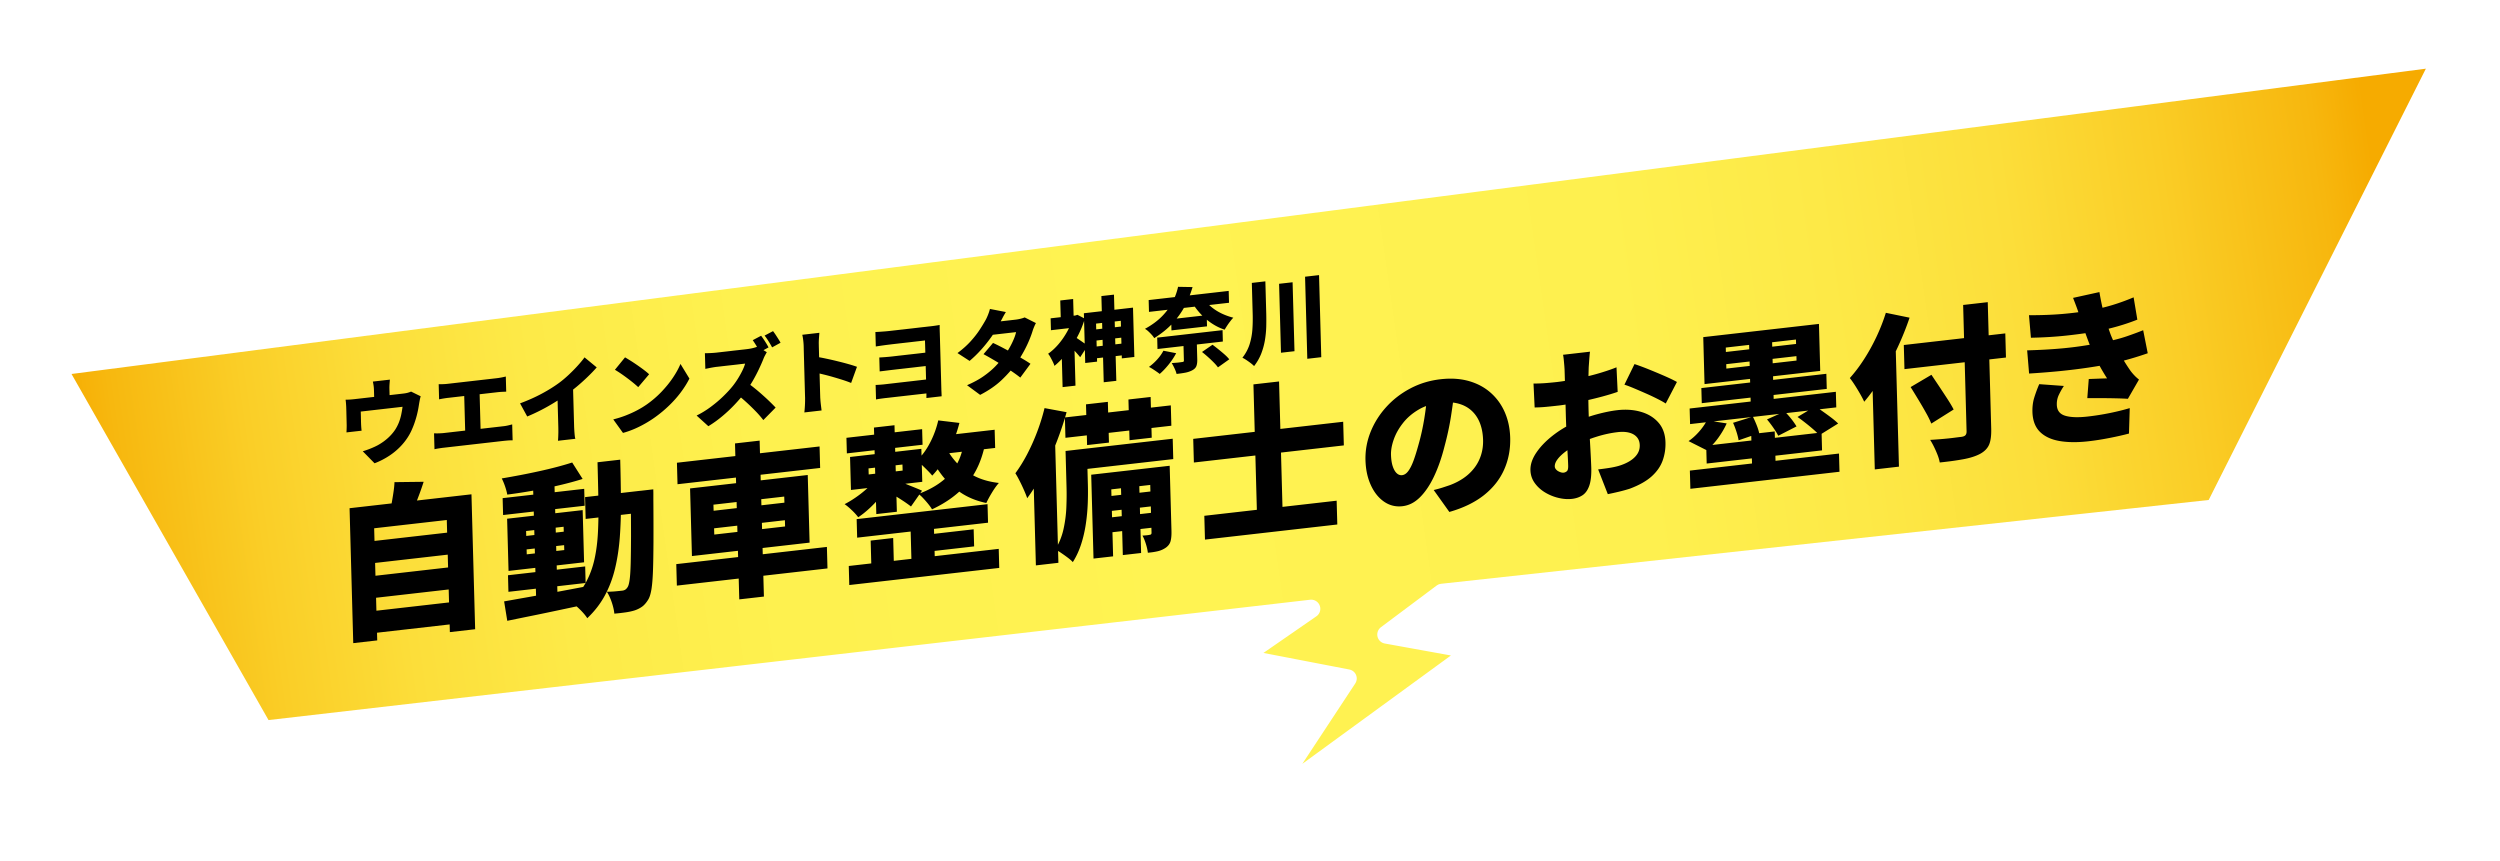
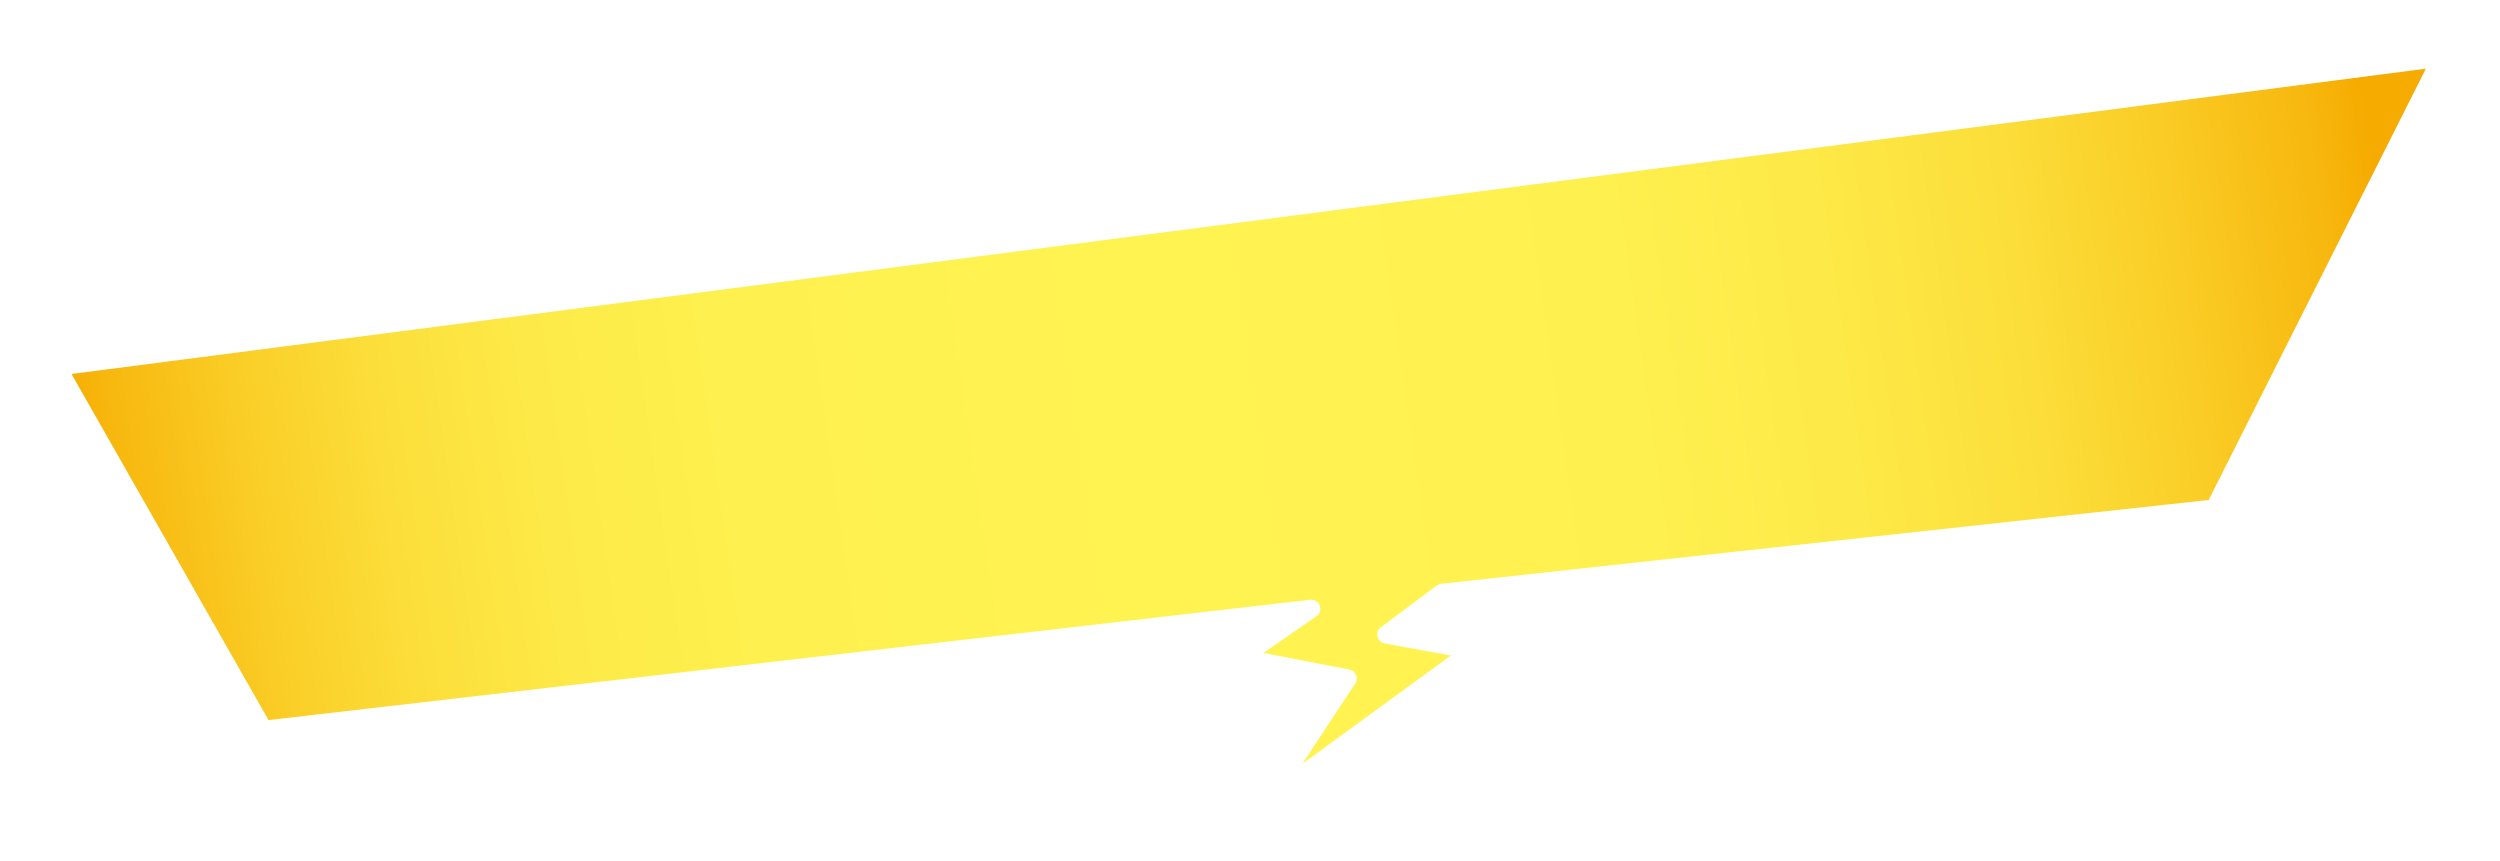
<svg xmlns="http://www.w3.org/2000/svg" data-name="レイヤー 2" viewBox="0 0 685 236">
  <defs>
    <filter id="b" x="0" y="0" width="685" height="236" filterUnits="userSpaceOnUse">
      <feOffset dx="3.06" dy="3.06" />
      <feGaussianBlur result="blur" stdDeviation="5.1" />
      <feFlood flood-color="#00265d" flood-opacity=".95" />
      <feComposite in2="blur" operator="in" />
      <feComposite in="SourceGraphic" />
    </filter>
    <filter id="c" x="3.31" y="3.31" width="678" height="228" filterUnits="userSpaceOnUse">
      <feOffset dx="3" dy="3" />
      <feGaussianBlur result="blur-2" stdDeviation="3" />
      <feFlood flood-color="#000" flood-opacity=".9" />
      <feComposite in2="blur-2" operator="in" />
      <feComposite in="SourceGraphic" />
    </filter>
    <linearGradient id="a" data-name="名称未設定グラデーション 763" x1="-25.39" y1="189.74" x2="689.98" y2="78.64" gradientTransform="rotate(.66 353.713 669.033)" gradientUnits="userSpaceOnUse">
      <stop offset=".06" stop-color="#f6ab00" />
      <stop offset=".08" stop-color="#f7b80f" />
      <stop offset=".13" stop-color="#face27" />
      <stop offset=".18" stop-color="#fcde3a" />
      <stop offset=".24" stop-color="#fdea48" />
      <stop offset=".32" stop-color="#fef14f" />
      <stop offset=".48" stop-color="#fff352" />
      <stop offset=".65" stop-color="#fef04f" />
      <stop offset=".73" stop-color="#fde947" />
      <stop offset=".8" stop-color="#fcde3a" />
      <stop offset=".86" stop-color="#facd26" />
      <stop offset=".92" stop-color="#f7b70e" />
      <stop offset=".94" stop-color="#f6ab00" />
    </linearGradient>
  </defs>
  <path fill="url(#a)" filter="url(#b)" d="M12.58 97.47l56.64 99.5 287.05-33.16-19.4 13.42 29.38 5.67-22.09 33.54 56.58-41.26-23.87-4.32 15.26-11.42 211.67-23.11 62.24-123.6L12.58 97.47z" />
  <path fill="none" filter="url(#c)" stroke="#fff" stroke-linecap="round" stroke-linejoin="round" stroke-width="5" d="M12.58 97.47l56.64 99.5 287.05-33.16-19.4 13.42 29.38 5.67-22.09 33.54 56.58-41.26-23.87-4.32 15.26-11.42 211.67-23.11 62.24-123.6L12.58 97.47z" />
-   <path d="M115.27 108.59c-.11.33-.2.73-.29 1.21s-.15.84-.19 1.1c-.1.66-.21 1.3-.35 1.91-.13.61-.28 1.2-.45 1.77-.17.57-.35 1.14-.56 1.71-.21.57-.45 1.14-.71 1.72-.64 1.38-1.48 2.64-2.51 3.8s-2.19 2.16-3.48 3.02a20.65 20.65 0 01-4.1 2.11l-3.23-3.29c.64-.19 1.33-.43 2.06-.72s1.38-.59 1.96-.89c.59-.32 1.18-.69 1.78-1.13.59-.44 1.16-.92 1.69-1.47.53-.54 1.02-1.14 1.45-1.8.38-.61.7-1.24.96-1.9.26-.66.46-1.34.62-2.06.15-.72.28-1.46.38-2.22l-11.45 1.31c0 .2.01.44.02.71 0 .28.02.57.02.89s.02.61.02.89c0 .27.01.51.02.71 0 .32.03.67.05 1.05.03.38.06.71.1.99l-4.15.47c.02-.37.04-.77.05-1.19.01-.42.02-.82 0-1.2 0-.2-.01-.49-.02-.88l-.03-1.23-.03-1.24c-.01-.4-.02-.71-.03-.96 0-.28-.03-.65-.06-1.11s-.07-.84-.13-1.15c.46 0 .9-.02 1.31-.05.41-.03.86-.07 1.35-.13l13.04-1.49c.55-.06 1-.14 1.35-.24.35-.1.65-.2.9-.32l2.65 1.3zm-8.44-4.58c-.05.62-.09 1.1-.11 1.44-.02.34-.03.71-.02 1.13 0 .23.02.58.03 1.05s.03.95.04 1.45c.01.5.02.92.03 1.25l-4.22.48c-.01-.38-.02-.83-.04-1.32-.01-.5-.03-.97-.04-1.41-.01-.44-.02-.78-.03-1.01-.01-.42-.03-.79-.07-1.12-.03-.33-.11-.8-.23-1.4l4.64-.53zm12.1 14.72a18.873 18.873 0 002.59-.07l16.37-1.87c.48-.05.93-.13 1.35-.23.42-.1.79-.19 1.1-.28l.12 4.37c-.37 0-.79 0-1.27.04s-.88.08-1.19.11l-16.37 1.87c-.38.04-.8.1-1.25.17-.46.07-.9.15-1.33.25l-.12-4.37zm1.27-13.46c.33.01.74 0 1.22-.01.48-.02.91-.05 1.29-.1l13.46-1.54c.38-.04.79-.11 1.21-.19.43-.08.83-.17 1.21-.26l.11 4.15c-.4.01-.81.03-1.24.05-.43.02-.83.06-1.19.1l-13.46 1.54c-.38.04-.81.1-1.29.18-.48.08-.88.16-1.21.23l-.11-4.15zm7.32 15.01l-.37-13.5 4.22-.48.37 13.5-4.22.48zm14.98-9.76c2.25-.84 4.26-1.74 6.03-2.7 1.77-.95 3.34-1.94 4.7-2.94.83-.61 1.68-1.33 2.56-2.15.87-.82 1.7-1.65 2.47-2.5.77-.85 1.41-1.62 1.9-2.31l3.34 2.75c-.76.86-1.6 1.74-2.53 2.63-.93.9-1.9 1.77-2.89 2.6-1 .83-1.98 1.59-2.94 2.29-.95.66-2 1.35-3.16 2.06a52.879 52.879 0 01-7.52 3.87l-1.97-3.61zm10.19-3.62l4.3-1.44.31 11.17c.01.4.03.84.06 1.31.03.47.07.92.11 1.33.04.41.1.73.18.96l-4.77.54c.03-.24.05-.57.07-.99.02-.42.03-.87.04-1.35 0-.48 0-.91-.01-1.31l-.28-10.22zm15.34 8.02c1.22-.31 2.38-.67 3.47-1.1 1.09-.43 2.12-.89 3.09-1.41.97-.51 1.85-1.05 2.65-1.61 1.47-1.04 2.8-2.18 3.99-3.43 1.19-1.25 2.24-2.53 3.12-3.84.89-1.31 1.59-2.58 2.1-3.81l2.45 4.01c-.63 1.26-1.42 2.51-2.36 3.77s-2.01 2.46-3.2 3.61a33.925 33.925 0 01-3.84 3.2c-.83.6-1.73 1.17-2.69 1.72s-1.96 1.05-3 1.5c-1.03.44-2.07.81-3.11 1.09l-2.67-3.71zm3.22-17.01c.44.25.95.57 1.55.94.59.37 1.2.78 1.84 1.22.63.44 1.24.87 1.8 1.3.57.43 1.04.82 1.42 1.18l-2.99 3.53c-.34-.33-.78-.71-1.3-1.14-.53-.43-1.1-.88-1.71-1.33-.61-.46-1.21-.89-1.8-1.29-.59-.4-1.12-.73-1.57-1l2.77-3.4zm38.86-1.41c-.11.18-.27.47-.48.86s-.37.75-.49 1.08c-.33.81-.73 1.72-1.21 2.73-.48 1.02-1.02 2.05-1.63 3.11-.61 1.06-1.27 2.06-1.97 3.01-.9 1.19-1.9 2.37-3.01 3.54a38.615 38.615 0 01-3.5 3.28 30.674 30.674 0 01-3.73 2.67l-3.22-2.92c1.33-.65 2.62-1.44 3.87-2.37 1.25-.93 2.41-1.9 3.46-2.93 1.05-1.02 1.93-1.98 2.64-2.88.53-.68 1.01-1.38 1.45-2.1.44-.72.82-1.42 1.15-2.1.33-.68.57-1.3.72-1.85-.18.02-.47.05-.87.1-.4.04-.85.1-1.37.16-.51.06-1.05.12-1.6.18-.56.06-1.09.12-1.6.18s-.97.11-1.38.16c-.41.05-.71.08-.91.1-.36.04-.75.1-1.15.17-.41.07-.79.14-1.14.22-.36.07-.65.13-.88.18l-.12-4.3c.3 0 .65 0 1.06-.02.41-.01.8-.03 1.19-.06.39-.03.7-.05.93-.08.25-.03.6-.07 1.04-.12.45-.05.95-.11 1.5-.17.55-.06 1.13-.13 1.71-.2.59-.07 1.15-.13 1.69-.19s1.01-.12 1.43-.16c.41-.05.72-.08.92-.11.63-.07 1.21-.18 1.75-.31.54-.14.94-.27 1.22-.4l2.51 1.54zm-5.53 8.26c.64.43 1.34.94 2.09 1.54.75.6 1.49 1.23 2.23 1.89.74.66 1.43 1.29 2.06 1.91.63.61 1.15 1.14 1.56 1.58l-3.37 3.42a28.1 28.1 0 00-2.15-2.47c-.8-.82-1.63-1.63-2.51-2.43-.88-.8-1.77-1.56-2.69-2.28l2.78-3.15zm3.96-12.77c.22.29.47.64.74 1.04s.52.8.76 1.19c.23.39.41.71.54.97l-2.33 1.27c-.28-.49-.6-1.03-.95-1.63-.36-.6-.71-1.14-1.05-1.62l2.31-1.22zm3.28-1.25c.22.29.47.64.73 1.03.26.4.51.79.75 1.17.24.38.43.71.57.97l-2.31 1.27c-.26-.49-.58-1.04-.97-1.66s-.75-1.14-1.09-1.57l2.31-1.22zm8.78 18.48c-.01-.37-.03-.92-.05-1.66s-.04-1.59-.07-2.54c-.03-.95-.05-1.94-.08-2.96s-.06-2.01-.08-2.96c-.03-.95-.05-1.79-.07-2.53-.02-.73-.03-1.27-.04-1.62-.01-.5-.05-1.05-.12-1.64-.07-.6-.15-1.12-.27-1.58l4.69-.54c-.04.47-.08.99-.12 1.54-.04.56-.06 1.13-.04 1.73 0 .35.02.89.04 1.62.02.73.04 1.58.07 2.53.03.95.05 1.93.08 2.95.03 1.02.05 2 .08 2.96s.05 1.81.07 2.55.04 1.3.05 1.66c0 .22.03.55.06 1.01.04.46.09.93.15 1.42.06.49.12.93.16 1.31l-4.72.54c.07-.54.12-1.18.16-1.92.04-.74.05-1.37.04-1.88zm2.95-11.47c.83.12 1.78.29 2.83.52 1.05.22 2.11.46 3.18.73 1.07.26 2.07.52 3 .79.93.26 1.68.5 2.25.72l-1.6 4.42c-.71-.29-1.47-.56-2.3-.83-.83-.26-1.67-.52-2.51-.76-.85-.25-1.67-.47-2.48-.67-.81-.2-1.56-.38-2.24-.53l-.12-4.37zm16.29-6.77c.31-.02.71-.04 1.18-.07.47-.03.97-.07 1.49-.11s1-.09 1.43-.14c.5-.06 1.06-.12 1.68-.19.62-.07 1.27-.15 1.96-.22.69-.08 1.38-.16 2.09-.24.7-.08 1.39-.16 2.06-.24.67-.08 1.29-.15 1.86-.21.57-.07 1.07-.12 1.5-.17.38-.04.81-.1 1.28-.17s.84-.13 1.1-.18c-.01.22 0 .56 0 1.04.01.48.02.9.04 1.29 0 .22.02.68.04 1.4.02.72.04 1.58.07 2.59.03 1.01.06 2.08.09 3.2l.09 3.29c.03 1.07.06 2.01.08 2.84.02.82.04 1.43.05 1.81 0 .27.02.61.04 1.04.02.42.03.77.04 1.04l-4.17.48v-.76c0-.31 0-.62-.01-.94s-.02-.58-.02-.78c-.01-.52-.03-1.17-.05-1.97-.02-.8-.05-1.67-.07-2.61-.03-.94-.05-1.88-.08-2.82s-.05-1.82-.07-2.65c-.02-.83-.04-1.52-.06-2.1-.02-.58-.03-.95-.03-1.14-.22.02-.53.06-.94.11-.41.05-.89.1-1.42.16-.53.06-1.1.13-1.71.2-.61.07-1.23.14-1.86.21-.63.07-1.24.14-1.83.21-.59.07-1.13.13-1.63.19a94.07 94.07 0 00-4.09.57l-.11-3.92zm.08 14.5c.27-.01.63-.03 1.08-.06.46-.03.97-.07 1.53-.14.33-.04.85-.1 1.55-.18.7-.08 1.51-.17 2.42-.28.91-.1 1.85-.21 2.82-.32.97-.11 1.89-.22 2.77-.32.88-.1 1.63-.19 2.26-.26.63-.07 1.05-.12 1.27-.14l.1 3.8c-.3.03-.78.09-1.44.17-.66.08-1.43.16-2.31.26-.88.1-1.79.2-2.73.31-.94.11-1.86.21-2.74.31-.89.1-1.67.19-2.36.27-.69.08-1.2.14-1.53.17-.41.05-.88.11-1.39.18s-.91.14-1.19.21l-.11-4zm1.01-7.53c.48-.02 1.05-.06 1.7-.11.66-.05 1.29-.11 1.9-.18a404 404 0 001.28-.15c.59-.07 1.27-.14 2.04-.23s1.56-.18 2.38-.27c.82-.09 1.6-.18 2.33-.27.74-.08 1.36-.16 1.86-.21.5-.06.82-.09.96-.11l.1 3.67c-.13.02-.46.05-.97.11s-1.13.13-1.86.21c-.73.08-1.5.17-2.32.27-.82.09-1.61.18-2.38.27-.77.09-1.45.17-2.04.23-.59.07-1.01.12-1.28.15-.61.07-1.27.15-1.97.24s-1.25.15-1.63.2l-.1-3.82zm34.68-12.46c-.33.54-.66 1.11-.97 1.72-.32.6-.55 1.06-.71 1.36-.57 1.12-1.29 2.3-2.17 3.56-.88 1.25-1.84 2.47-2.89 3.64a32.165 32.165 0 01-3.2 3.12l-3.32-2.15c1.45-1.08 2.66-2.17 3.64-3.26.98-1.09 1.79-2.13 2.43-3.11.65-.99 1.17-1.85 1.59-2.6.22-.38.45-.87.69-1.47.24-.6.42-1.16.54-1.65l4.38.85zm8.23 3.04c-.16.29-.32.62-.48 1s-.31.77-.43 1.16c-.23.75-.54 1.6-.94 2.55-.4.96-.87 1.95-1.43 2.98s-1.19 2.07-1.91 3.1c-1.15 1.64-2.53 3.22-4.14 4.76-1.61 1.54-3.6 2.91-5.95 4.12l-3.59-2.65c1.82-.79 3.36-1.63 4.61-2.52 1.25-.89 2.32-1.79 3.2-2.71.88-.92 1.65-1.82 2.31-2.69.5-.66.98-1.39 1.44-2.2a22 22 0 001.19-2.38c.34-.78.56-1.46.68-2.05l-7.95.91 1.25-3.58 6.61-.75c.41-.05.85-.13 1.3-.24.45-.11.84-.23 1.15-.37l3.08 1.55zm-11.76 5.43c.76.35 1.61.77 2.55 1.26.94.49 1.9 1.01 2.87 1.55.97.54 1.88 1.06 2.73 1.57.85.5 1.56.95 2.12 1.34l-2.79 3.78c-.54-.44-1.23-.95-2.07-1.53-.84-.58-1.74-1.18-2.71-1.78-.97-.61-1.92-1.19-2.85-1.73-.93-.55-1.75-1-2.45-1.38l2.61-3.08zm21.85-7.43l.7-.08.59-.19 2.02 1.05c-.52 1.73-1.21 3.41-2.08 5.04a29.65 29.65 0 01-2.91 4.47c-1.07 1.35-2.18 2.49-3.33 3.43-.09-.32-.24-.7-.46-1.14-.21-.44-.43-.86-.66-1.27-.23-.41-.43-.71-.62-.91 1.03-.72 1.99-1.61 2.88-2.66s1.68-2.2 2.36-3.43c.68-1.23 1.19-2.46 1.52-3.68l-.02-.62zm-6.06.69l7.4-.84.09 3.25-7.4.85-.09-3.25zm2.64-4.89l3.53-.4.17 6.07-3.53.4-.17-6.07zm.37 13.7l3.41-4.65.39 14.29-3.53.4-.27-10.05zm3.74-3.64c.19.09.44.25.75.47.31.21.65.45 1.02.7.36.25.69.48.99.7.3.22.5.38.62.48l-2.03 3.14c-.21-.26-.45-.55-.73-.87-.28-.32-.58-.64-.89-.98-.31-.33-.61-.64-.9-.94-.29-.29-.55-.54-.79-.75l1.96-1.95zm2.36-6.56l13.46-1.54.37 13.52-3.43.39-.28-10.3-6.78.77.28 10.42-3.25.37-.37-13.65zm1.92 4.59l9.96-1.14.08 3.05-9.96 1.14-.08-3.05zm.13 4.68l10.53-1.2.09 3.22-10.53 1.2-.09-3.22zm2.75-13.98l3.45-.39.64 23.62-3.45.39-.64-23.62zm21.02-2.53l3.96.07c-.53 1.82-1.24 3.55-2.11 5.22-.88 1.66-2 3.23-3.36 4.7-1.36 1.47-3.04 2.82-5.03 4.07-.16-.28-.39-.59-.69-.92-.3-.33-.61-.65-.94-.95-.32-.3-.63-.52-.92-.67 1.88-1.03 3.43-2.17 4.65-3.41s2.19-2.55 2.9-3.92 1.22-2.76 1.53-4.19zm-8.07 3.63l21.93-2.51.09 3.25-21.93 2.5-.09-3.25zm4.06 13.88l3.48.68c-.54 1.03-1.22 2.06-2.05 3.09s-1.65 1.89-2.46 2.59c-.22-.18-.51-.39-.87-.64s-.72-.49-1.09-.73c-.37-.23-.7-.42-.99-.55.8-.58 1.56-1.26 2.27-2.05.72-.79 1.28-1.59 1.69-2.39zm-1.72-3.59l17.91-2.05.08 3.12-17.91 2.05-.08-3.12zm3.83-5.05l9.74-1.11.08 3.07-9.74 1.11-.08-3.07zm3.36 6.23l3.65-.42.14 5.22c.02.78-.07 1.4-.26 1.86-.19.46-.58.83-1.15 1.13s-1.21.51-1.9.64-1.48.24-2.36.34c-.11-.47-.3-.99-.57-1.55-.26-.56-.52-1.04-.76-1.43.33-.02.7-.05 1.09-.08.4-.03.76-.06 1.08-.11.32-.04.54-.08.66-.09.2-.02.34-.06.41-.12.07-.06.11-.16.1-.31l-.14-5.1zm5.71-11.65c.54.76 1.21 1.47 2.03 2.14.82.67 1.73 1.24 2.75 1.73 1.02.48 2.08.86 3.18 1.14-.26.26-.54.59-.84.99-.31.39-.59.79-.86 1.2-.27.41-.49.77-.67 1.09-1.17-.38-2.28-.91-3.33-1.59-1.05-.67-2.01-1.46-2.89-2.35-.88-.89-1.66-1.86-2.33-2.9l2.98-1.44zm-.63 14.41l2.89-1.99c.51.38 1.06.8 1.64 1.27s1.14.93 1.67 1.4c.53.47.95.91 1.28 1.32l-3.1 2.21c-.28-.4-.66-.85-1.16-1.35-.49-.5-1.02-1-1.58-1.5s-1.11-.96-1.63-1.37zm13.64-18.93l3.73-.43.24 8.75c.03 1.23.03 2.48 0 3.74-.04 1.26-.17 2.51-.38 3.75-.22 1.25-.56 2.45-1.02 3.63-.47 1.17-1.11 2.29-1.93 3.35-.24-.26-.55-.53-.93-.82-.38-.29-.78-.57-1.18-.84-.41-.27-.77-.48-1.09-.63.92-1.17 1.57-2.41 1.98-3.71.4-1.3.65-2.63.75-4 .1-1.36.12-2.72.09-4.07l-.24-8.72zm7.49.24l3.7-.42.52 18.89-3.7.42-.52-18.89zm7.12-1.94l3.83-.44.61 22.49-3.83.44-.61-22.49zM95.78 139.25l33.4-3.81 1.01 36.97-6.93.79-.84-30.72-19.9 2.27.84 30.72-6.57.75-1.01-36.98zm4.7 9.21l23.38-2.67.16 6.03-23.38 2.67-.16-6.03zm.26 9.54l23.38-2.67.16 6.03-23.38 2.67-.16-6.03zm.26 9.58l23.38-2.67.16 6.03-23.38 2.67-.16-6.03zm7.1-35.47l7.98-.1c-.52 1.62-1.08 3.19-1.67 4.7-.59 1.51-1.12 2.81-1.6 3.88l-6.02-.4c.22-.81.41-1.68.58-2.62.17-.94.32-1.88.46-2.83.14-.95.23-1.83.26-2.65zm48.68-5.38l2.86 4.5c-1.96.62-4.11 1.2-6.46 1.75-2.35.55-4.74 1.05-7.18 1.47-2.44.43-4.78.79-7.01 1.07-.11-.65-.31-1.4-.6-2.25-.29-.85-.6-1.58-.91-2.18 1.67-.28 3.37-.59 5.11-.92 1.74-.33 3.46-.69 5.15-1.06 1.69-.37 3.31-.76 4.83-1.16 1.53-.4 2.93-.81 4.2-1.22zm-19.06 9.76l22.35-2.55.13 4.63-22.35 2.55-.13-4.63zm.41 28.29c1.87-.33 4.03-.72 6.47-1.15s5.02-.9 7.74-1.4c2.72-.51 5.42-1.02 8.1-1.53l.18 4.9c-2.53.53-5.08 1.07-7.67 1.62s-5.07 1.07-7.45 1.55-4.55.93-6.51 1.33l-.86-5.32zm.82-22.65l20.7-2.36.39 14.3-20.7 2.36-.39-14.3zm.24 15.49l21.15-2.42.12 4.54-21.15 2.42-.12-4.54zm4.96-12.12l.04 1.35 10.28-1.17-.04-1.35-10.28 1.17zm.14 5.04l.04 1.35 10.28-1.17-.04-1.35-10.28 1.17zm1.76-17.71l5.86-.67.87 31.8-5.86.67-.87-31.8zm17.68-6.17l6.21-.71c.11 3.99.17 7.75.2 11.28.02 3.53-.08 6.84-.31 9.92-.23 3.08-.67 5.96-1.31 8.63-.64 2.68-1.58 5.14-2.8 7.4-1.22 2.26-2.83 4.33-4.81 6.21-.31-.51-.73-1.04-1.26-1.62-.52-.57-1.08-1.11-1.66-1.62-.58-.5-1.13-.91-1.65-1.21 1.75-1.64 3.15-3.43 4.2-5.35 1.05-1.93 1.83-4.03 2.34-6.31.51-2.28.83-4.78.96-7.49.14-2.71.17-5.64.12-8.81-.06-3.17-.14-6.61-.24-10.33zm-3.42 9.55l15.11-1.73.16 5.98-15.11 1.73-.16-5.98zm12.48-1.42l6.21-.71c.02.72.03 1.3.02 1.73v1.06c.04 4.57.04 8.46.03 11.68-.02 3.22-.06 5.88-.14 7.98-.08 2.1-.22 3.76-.42 4.97-.21 1.21-.48 2.11-.82 2.69-.54.91-1.11 1.57-1.69 2-.59.43-1.27.78-2.03 1.04-.71.23-1.56.42-2.54.56-.98.14-2.01.26-3.08.35-.08-.89-.31-1.91-.69-3.06-.38-1.14-.83-2.12-1.36-2.94.9-.01 1.71-.05 2.44-.12.73-.07 1.32-.13 1.77-.18.33-.04.61-.13.84-.28.23-.15.45-.38.65-.71.23-.36.41-1.05.55-2.09.14-1.04.23-2.51.28-4.43.05-1.92.08-4.37.09-7.37 0-2.99-.02-6.61-.07-10.84l-.04-1.35zm12.51 19.78l41.27-4.71.16 5.89-41.27 4.71-.16-5.89zm.18-27.78l39.08-4.46.16 5.89-39.08 4.46-.16-5.89zm3.6 7.04l32.24-3.68.51 18.53-32.24 3.68-.51-18.53zm6.4 4.45l.05 1.67 19.4-2.22-.05-1.67-19.4 2.22zm.18 6.48l.05 1.71 19.4-2.22-.05-1.71-19.4 2.22zm5.73-23.26l6.75-.77 1.17 42.73-6.75.77-1.17-42.73zm37.94 10.51l4.02 1.21c-.63 1-1.39 2.04-2.29 3.1-.9 1.07-1.86 2.07-2.88 3.01s-2.03 1.74-3.03 2.4c-.4-.55-.97-1.19-1.71-1.9s-1.41-1.28-2.02-1.69c.97-.5 1.95-1.09 2.93-1.76.98-.67 1.91-1.38 2.79-2.15.88-.76 1.6-1.51 2.18-2.23zm-7.41-12.05l20.74-2.37.12 4.27-20.74 2.37-.12-4.27zm.64 35.12l41.09-4.69.14 5.22-41.09 4.69-.14-5.22zm.35-29.87l19.54-2.23.25 9.04-19.54 2.23-.25-9.04zm1.81 17.03l35.86-4.1.14 5.08-35.86 4.1-.14-5.08zm3.25-13.91l.05 1.67 9.3-1.06-.05-1.66-9.3 1.06zm.59 19.79l6.17-.71.25 9.31-6.17.71-.25-9.31zm.9-30.97l5.63-.64.65 23.71-5.63.64-.65-23.71zm6.32 14.53c.36.11.86.29 1.49.55.64.26 1.32.54 2.04.83s1.39.56 2 .81c.6.25 1.04.44 1.32.59l-3.02 4.32c-.4-.32-.89-.67-1.46-1.07-.58-.4-1.2-.8-1.85-1.21-.65-.41-1.29-.79-1.89-1.16-.61-.37-1.14-.67-1.6-.92l2.98-2.73zm3.66 11l6.39-.73.35 12.96-6.39.73-.35-12.96zm7.64-27.49l5.8.69c-.7 2.73-1.7 5.38-2.99 7.95-1.29 2.57-2.78 4.73-4.46 6.49-.28-.36-.68-.8-1.2-1.33-.52-.53-1.05-1.04-1.59-1.56-.54-.51-1.02-.91-1.44-1.19 1.43-1.37 2.65-3.02 3.65-4.97 1.01-1.95 1.75-3.97 2.23-6.08zm7.02 5.87l5.96-.19c-.83 4.67-2.46 8.47-4.89 11.41-2.43 2.94-5.7 5.37-9.8 7.28-.22-.4-.55-.86-.98-1.4-.43-.54-.9-1.07-1.39-1.6-.49-.53-.94-.94-1.33-1.22 3.7-1.38 6.58-3.22 8.64-5.52 2.06-2.3 3.33-5.21 3.8-8.76zm-11.05 25.54l13.73-1.57.13 4.68-13.73 1.57-.13-4.68zm5.97-24.37c.7 1.51 1.69 2.99 2.97 4.42 1.28 1.43 2.89 2.66 4.83 3.69 1.94 1.03 4.23 1.69 6.87 1.99-.58.64-1.21 1.51-1.88 2.61-.67 1.1-1.19 2.06-1.56 2.88-2.71-.56-5.06-1.53-7.08-2.89-2.01-1.37-3.7-2.93-5.06-4.7-1.36-1.77-2.43-3.56-3.2-5.37l4.1-2.63zm-1.2-2.8l14.71-1.68.14 4.99-17.17 1.96 2.32-5.27zm28.38-7.61l6.04 1.12c-.76 2.73-1.7 5.53-2.82 8.4a86.958 86.958 0 01-3.7 8.23c-1.35 2.62-2.77 4.93-4.27 6.94-.16-.52-.44-1.22-.82-2.09-.38-.88-.79-1.75-1.24-2.63-.44-.88-.84-1.59-1.18-2.12 1.12-1.51 2.19-3.23 3.2-5.15a56.838 56.838 0 004.79-12.68zm-3.18 13.49l5.83-6.71.18.07.97 35.54-6.17.71-.81-29.6zm8.93-1.74l5.86-.67.27 10.08c.04 1.53.03 3.2-.04 5.01a51.58 51.58 0 01-.52 5.56c-.28 1.9-.7 3.74-1.28 5.54-.58 1.79-1.34 3.44-2.29 4.93-.31-.36-.77-.76-1.38-1.22-.61-.46-1.23-.9-1.85-1.32-.62-.43-1.15-.73-1.57-.93 1.06-1.72 1.81-3.57 2.25-5.56.44-1.99.7-3.98.78-5.96.08-1.98.1-3.81.05-5.49l-.27-9.99zm-.17-9.19l29.02-3.31.15 5.58-29.02 3.31-.15-5.58zm2.76 8.89l26.78-3.06.15 5.58-26.78 3.06-.15-5.58zm3.02-12.48l5.99-.68.3 11.16-5.99.68-.3-11.16zm1.43 19.28l18.6-2.12.13 4.63-13.23 1.51.5 18.35-5.37.61-.63-22.99zm3.43 6.06l14.71-1.68.11 4.09-14.71 1.68-.11-4.09zm.16 5.85l14.71-1.68.11 4.09-14.71 1.68-.11-4.09zm4.5-10.94l5.01-.57.57 21.05-5.01.57-.57-21.05zm2.11-21.58l6.08-.69.3 11.16-6.08.69-.3-11.16zm5.85 18.78l5.45-.62.49 17.81c.03 1.11-.04 2.03-.22 2.75-.17.73-.6 1.34-1.27 1.84-.65.46-1.38.8-2.19 1-.82.2-1.75.34-2.79.43-.08-.71-.26-1.52-.54-2.42-.28-.9-.59-1.66-.94-2.28.42-.02.82-.05 1.21-.09.39-.04.67-.09.85-.14.3-.03.44-.22.43-.55l-.48-17.72zm11.9-7.99l41.09-4.69.18 6.48-41.09 4.69-.18-6.48zm3.04 21.08l36.26-4.14.18 6.52-36.26 4.14-.18-6.52zm13.46-36.01l7.02-.8 1.06 38.87-7.02.8-1.06-38.87zm55.15 1.24c-.27 2.32-.6 4.79-1.01 7.43-.41 2.63-1 5.41-1.79 8.33-.78 3.1-1.74 5.84-2.87 8.22-1.13 2.39-2.42 4.29-3.86 5.72-1.44 1.43-3.04 2.24-4.8 2.44-1.85.21-3.53-.21-5.04-1.25-1.51-1.05-2.72-2.56-3.62-4.55-.91-1.99-1.39-4.25-1.46-6.8-.07-2.67.4-5.26 1.4-7.76 1.01-2.51 2.44-4.78 4.3-6.83 1.86-2.05 4.05-3.74 6.59-5.08 2.53-1.34 5.29-2.18 8.27-2.52 2.86-.33 5.44-.16 7.75.49 2.31.66 4.29 1.71 5.96 3.18s2.97 3.25 3.89 5.35c.92 2.11 1.42 4.43 1.49 6.98.09 3.15-.46 6.06-1.65 8.74-1.18 2.68-3.02 5.01-5.5 6.99-2.49 1.98-5.66 3.53-9.52 4.63l-4.29-6.01c.95-.23 1.75-.45 2.4-.66.65-.21 1.3-.43 1.96-.65 1.42-.52 2.7-1.18 3.85-1.97s2.12-1.72 2.93-2.77 1.42-2.23 1.83-3.52c.41-1.3.6-2.68.56-4.15-.05-1.74-.34-3.29-.87-4.64-.53-1.35-1.29-2.48-2.29-3.39-1-.91-2.2-1.55-3.62-1.93-1.42-.38-3.03-.47-4.85-.26-2.32.27-4.35.91-6.07 1.93s-3.15 2.25-4.27 3.69c-1.13 1.44-1.96 2.92-2.5 4.46s-.79 2.93-.76 4.19c.04 1.29.2 2.36.49 3.21.29.86.66 1.48 1.1 1.88.44.4.94.57 1.47.51.6-.07 1.15-.43 1.65-1.09.5-.66.99-1.61 1.45-2.85.46-1.24.93-2.76 1.42-4.56.63-2.21 1.15-4.58 1.56-7.1.41-2.53.69-4.99.83-7.38l7.47-.63zm37.08-10.24c-.05.28-.1.7-.14 1.26-.05.56-.09 1.13-.13 1.71-.04.58-.08 1.06-.1 1.45-.03 1.03-.06 2.03-.07 3.01-.02.98-.03 1.95-.03 2.92 0 .96 0 1.92.01 2.89a200.39 200.39 0 00.22 7.13c.07 1.54.15 3.07.24 4.58.09 1.51.16 2.88.22 4.1.06 1.23.1 2.15.12 2.78.06 2.1-.13 3.75-.56 4.96-.43 1.21-1.05 2.07-1.86 2.6-.81.53-1.75.85-2.82.98-1.19.14-2.45.05-3.77-.27a12.78 12.78 0 01-3.7-1.52c-1.14-.7-2.08-1.56-2.81-2.59-.73-1.03-1.11-2.19-1.15-3.48-.04-1.53.48-3.11 1.57-4.74 1.09-1.63 2.56-3.17 4.4-4.63 1.84-1.46 3.86-2.69 6.04-3.69 1.98-.92 4.03-1.66 6.15-2.24 2.12-.57 4-.95 5.64-1.14 2.35-.27 4.52-.12 6.49.46 1.97.57 3.57 1.55 4.79 2.95 1.22 1.39 1.86 3.2 1.92 5.42.05 1.74-.21 3.4-.78 4.99-.57 1.58-1.57 3.02-3 4.31-1.43 1.29-3.42 2.41-5.96 3.37-1.04.33-2.06.61-3.07.85-1.01.24-2.01.46-2.99.66l-2.65-6.78c1.07-.12 2.09-.26 3.04-.41.95-.15 1.8-.33 2.54-.54 1.16-.34 2.18-.78 3.06-1.32.88-.54 1.57-1.17 2.06-1.9s.72-1.55.7-2.45-.28-1.64-.78-2.21c-.49-.58-1.19-.99-2.07-1.23-.89-.24-1.96-.3-3.21-.15-1.82.21-3.7.61-5.64 1.21-1.94.6-3.74 1.31-5.39 2.13-1.24.62-2.33 1.29-3.26 2-.94.71-1.67 1.41-2.18 2.1-.52.69-.77 1.34-.75 1.94 0 .27.1.52.27.74s.38.41.64.56c.26.15.52.26.79.34.27.08.51.1.72.08.33-.04.62-.17.89-.4.26-.22.38-.73.36-1.51-.02-.75-.07-1.87-.16-3.37-.09-1.49-.18-3.19-.27-5.09-.1-1.9-.17-3.79-.22-5.68-.03-1.26-.07-2.49-.1-3.69s-.06-2.32-.09-3.35c-.03-1.03-.05-1.96-.08-2.79-.02-.82-.04-1.51-.06-2.05 0-.33-.04-.79-.08-1.37-.05-.58-.1-1.16-.16-1.74-.06-.58-.12-1-.19-1.26l7.42-.85zm-15.5 8.77c1.37 0 2.59-.06 3.65-.15s1.99-.18 2.8-.27c1.19-.14 2.49-.34 3.91-.6 1.41-.27 2.85-.57 4.3-.92 1.46-.35 2.88-.73 4.27-1.17 1.39-.43 2.67-.87 3.82-1.34l.32 6.73c-1.3.45-2.7.87-4.18 1.27-1.48.4-2.96.76-4.43 1.09-1.47.33-2.86.62-4.17.86s-2.46.42-3.44.53c-1.61.18-2.91.32-3.89.4-.98.08-1.87.12-2.64.12l-.31-6.55zm27.7-5.33c1.21.4 2.55.9 4.03 1.5 1.48.6 2.9 1.2 4.26 1.79 1.36.6 2.47 1.13 3.32 1.61l-3.07 5.9c-.55-.36-1.31-.78-2.28-1.27-.97-.49-2.02-.99-3.16-1.49s-2.22-.97-3.27-1.41c-1.04-.44-1.91-.77-2.61-.99l2.76-5.64zm19.84 15.42l5.4.83c-.59 1.33-1.37 2.66-2.33 3.99-.97 1.33-2.02 2.45-3.16 3.36l-4.96-2.5c.97-.65 1.91-1.49 2.82-2.51.91-1.02 1.65-2.08 2.22-3.16zm-4.75-3.25l40.06-4.58.12 4.27-40.06 4.58-.12-4.27zm.06 17.01l40.86-4.67.14 4.99-40.86 4.67-.14-4.99zm3.15-22.61l34.25-3.91.11 4.14-34.25 3.91-.11-4.14zm.52-13.96l31.7-3.62.35 12.87-31.7 3.62-.35-12.87zm.81 29.74l31.61-3.61.13 4.9-31.61 3.61-.13-4.9zm5.36-26.88l.03 1.21 19.23-2.2-.03-1.21-19.23 2.2zm.13 4.55l.03 1.21 19.23-2.2-.03-1.21-19.23 2.2zm1.87 16.07l5.42-1.7c.35.68.69 1.45 1.03 2.3.34.85.57 1.6.71 2.24l-5.64 1.95c-.11-.68-.31-1.47-.6-2.37-.29-.9-.6-1.71-.92-2.42zm4.36-22.7l6.3-.72.5 18.22-6.3.72-.5-18.22zm.61 25.79l6.44-.73.33 11.97-6.44.73-.33-11.97zm4.33-4.02l4.83-2.18c.61.59 1.22 1.28 1.83 2.05.6.77 1.08 1.46 1.42 2.05l-5 2.56c-.32-.63-.76-1.36-1.34-2.19-.58-.84-1.16-1.6-1.74-2.28zm8.37-.68l4.85-2.9c.67.43 1.4.93 2.19 1.49.79.56 1.55 1.11 2.27 1.66.72.55 1.32 1.07 1.81 1.55l-5.16 3.21c-.4-.46-.94-.99-1.61-1.58-.67-.58-1.39-1.18-2.16-1.78-.76-.6-1.5-1.15-2.2-1.64zm24.2-28.53l6.49 1.33c-.91 2.72-2.03 5.49-3.34 8.3a81.575 81.575 0 01-4.29 8.03c-1.55 2.54-3.14 4.77-4.8 6.71-.22-.52-.57-1.19-1.04-2.02-.47-.83-.97-1.66-1.5-2.49-.53-.83-1-1.49-1.4-1.98 1.33-1.48 2.63-3.18 3.87-5.11 1.25-1.93 2.39-3.99 3.42-6.17 1.03-2.18 1.89-4.38 2.58-6.59zm-3.83 14.02l6.35-7.31.09.08.97 35.36-6.62.76-.79-28.88zm8.74-5.2l27.81-3.18.18 6.61-27.81 3.18-.18-6.61zm1.88 11.52l5.69-3.36c.65.98 1.36 2.04 2.13 3.19.76 1.15 1.5 2.27 2.22 3.38.72 1.11 1.3 2.08 1.74 2.94l-6.13 3.86c-.35-.89-.85-1.91-1.5-3.05-.64-1.15-1.33-2.33-2.07-3.55-.74-1.22-1.43-2.36-2.09-3.4zm14.37-22.49l6.75-.77.95 34.64c.05 1.95-.15 3.43-.6 4.45-.45 1.01-1.28 1.85-2.49 2.5-1.18.62-2.68 1.1-4.51 1.44-1.83.34-4 .64-6.5.9-.11-.62-.3-1.3-.59-2.05-.29-.75-.62-1.49-.98-2.23s-.72-1.38-1.06-1.91c1.1-.07 2.24-.15 3.4-.25 1.16-.1 2.21-.21 3.13-.33.92-.12 1.56-.2 1.92-.24.57-.06.97-.21 1.2-.45.23-.24.34-.6.33-1.08l-.94-34.59zM555.45 96c2.78-.08 5.41-.21 7.88-.4 2.48-.19 4.79-.45 6.95-.77s4.15-.66 5.96-1.02c2.56-.5 4.69-1.05 6.39-1.63 1.7-.58 3.23-1.15 4.6-1.7l1.25 6.31a89.033 89.033 0 01-9.57 2.76c-1.9.4-4.11.79-6.63 1.16-2.52.38-5.17.7-7.96.98-2.79.27-5.57.49-8.35.66l-.53-6.35zm.5-9.63c3.38 0 6.42-.11 9.12-.34 2.7-.23 5.25-.56 7.66-.99 2.14-.39 4.17-.88 6.08-1.46 1.91-.58 3.84-1.28 5.8-2.11l1.02 6.11c-1.69.67-3.49 1.29-5.42 1.84-1.93.55-3.9 1.02-5.93 1.4-2.32.42-4.99.79-8 1.12-3.01.33-6.28.53-9.81.6l-.53-6.17zm9.54 19.4c-.52.78-.97 1.59-1.37 2.43-.4.84-.58 1.74-.55 2.7.04 1.56.8 2.56 2.28 3.01 1.48.45 3.54.52 6.19.22 2.12-.24 4.17-.57 6.16-.98 1.99-.41 3.77-.85 5.35-1.33l-.21 6.97c-1.54.42-3.33.82-5.37 1.22s-3.95.7-5.74.9c-3.01.34-5.64.32-7.9-.07-2.25-.39-4.02-1.2-5.31-2.44s-2-2.98-2.12-5.22c-.07-1.56.09-2.97.49-4.25.4-1.28.85-2.5 1.36-3.67l6.74.49zm4.47-18.69c-.26-.9-.56-1.79-.88-2.67-.32-.88-.68-1.81-1.06-2.79l7.22-1.59c.25 1.5.53 2.92.83 4.24.31 1.32.65 2.57 1.02 3.76.38 1.19.77 2.38 1.2 3.56.35.92.84 2 1.46 3.24.62 1.24 1.29 2.46 2.01 3.67a46.11 46.11 0 002.06 3.19c.34.44.69.85 1.04 1.21.35.37.76.73 1.22 1.1l-3.04 5.27c-.84-.05-1.92-.1-3.23-.13-1.32-.03-2.68-.05-4.08-.05h-3.81l.4-5.24c.78-.03 1.65-.06 2.62-.1s1.77-.06 2.4-.07c-1.22-1.91-2.25-3.73-3.09-5.47-.84-1.74-1.53-3.34-2.08-4.82-.39-1.04-.7-1.9-.94-2.58-.24-.68-.45-1.3-.63-1.87-.18-.57-.38-1.2-.61-1.89z" />
</svg>